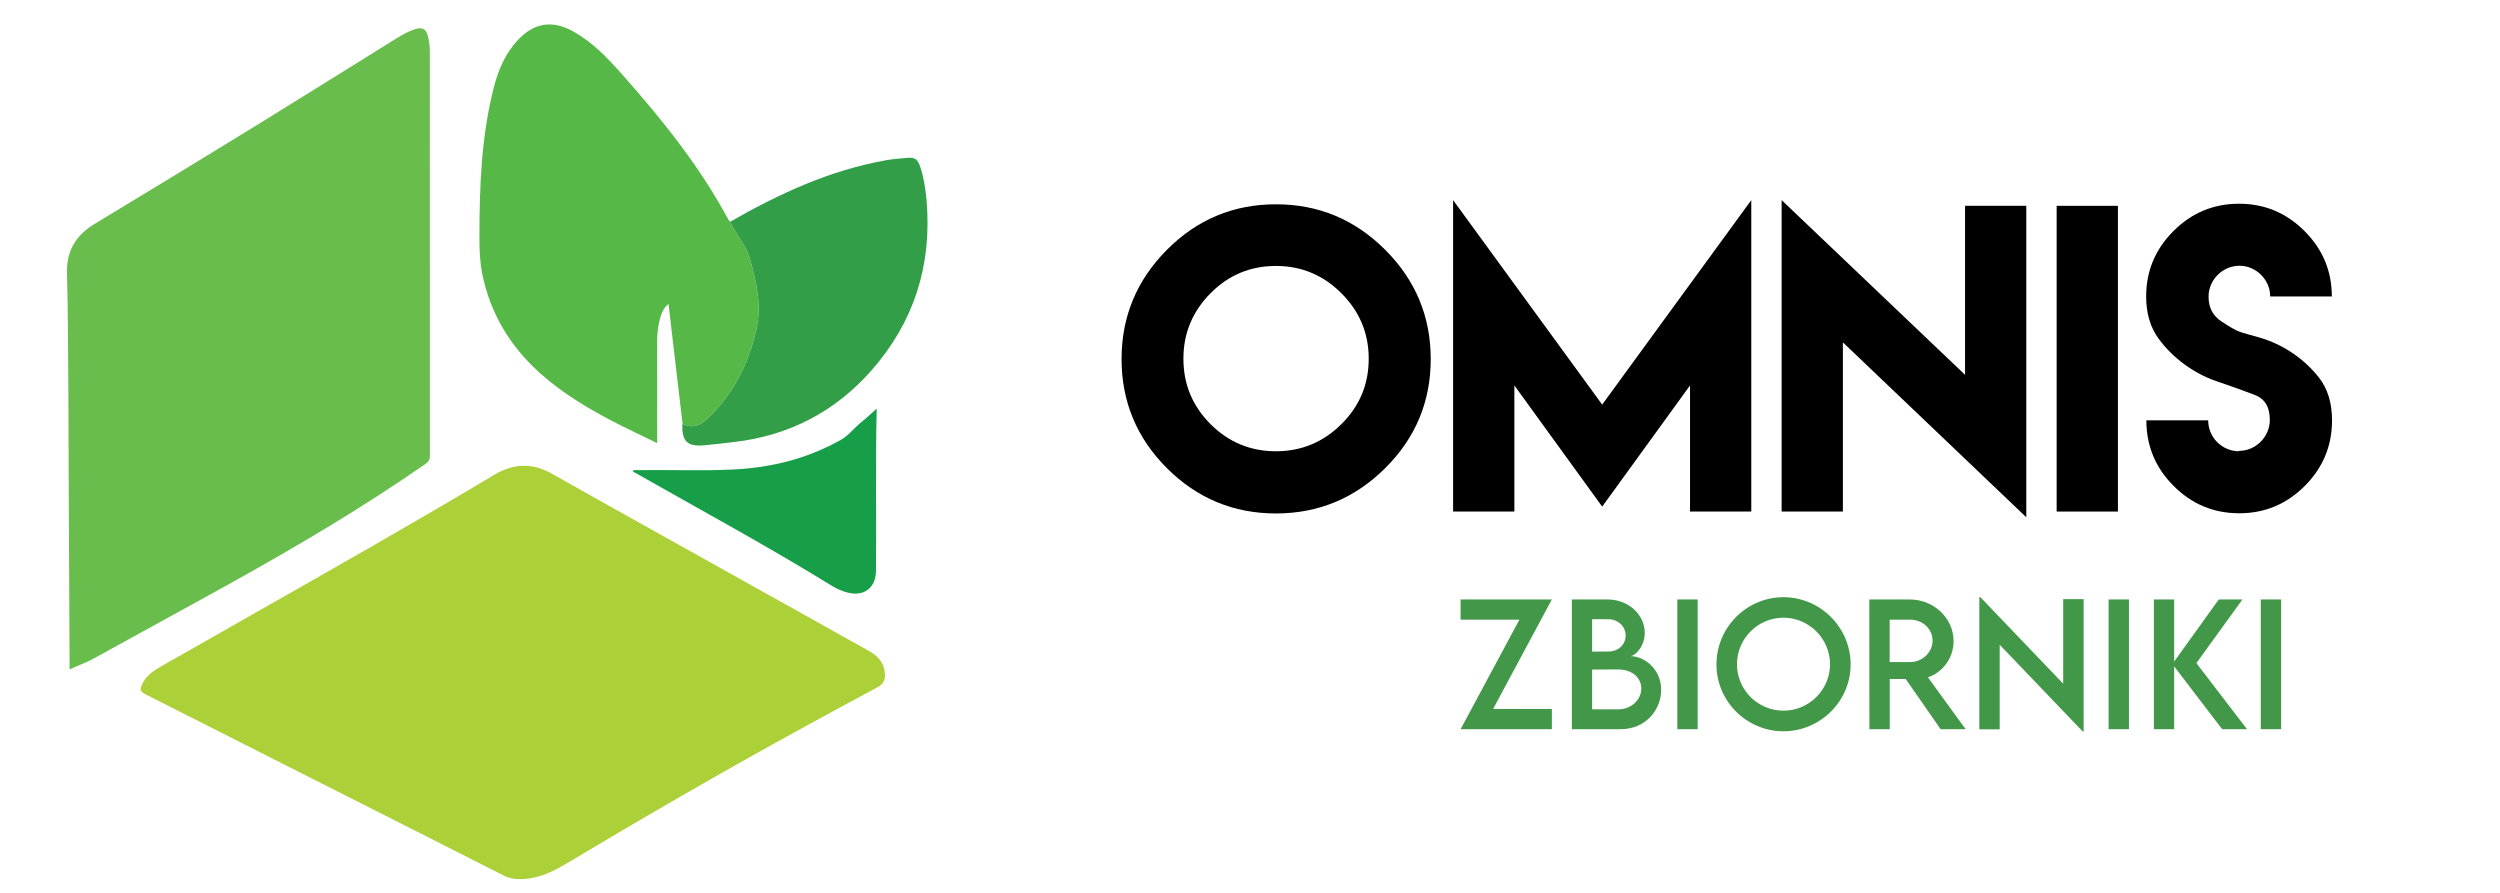
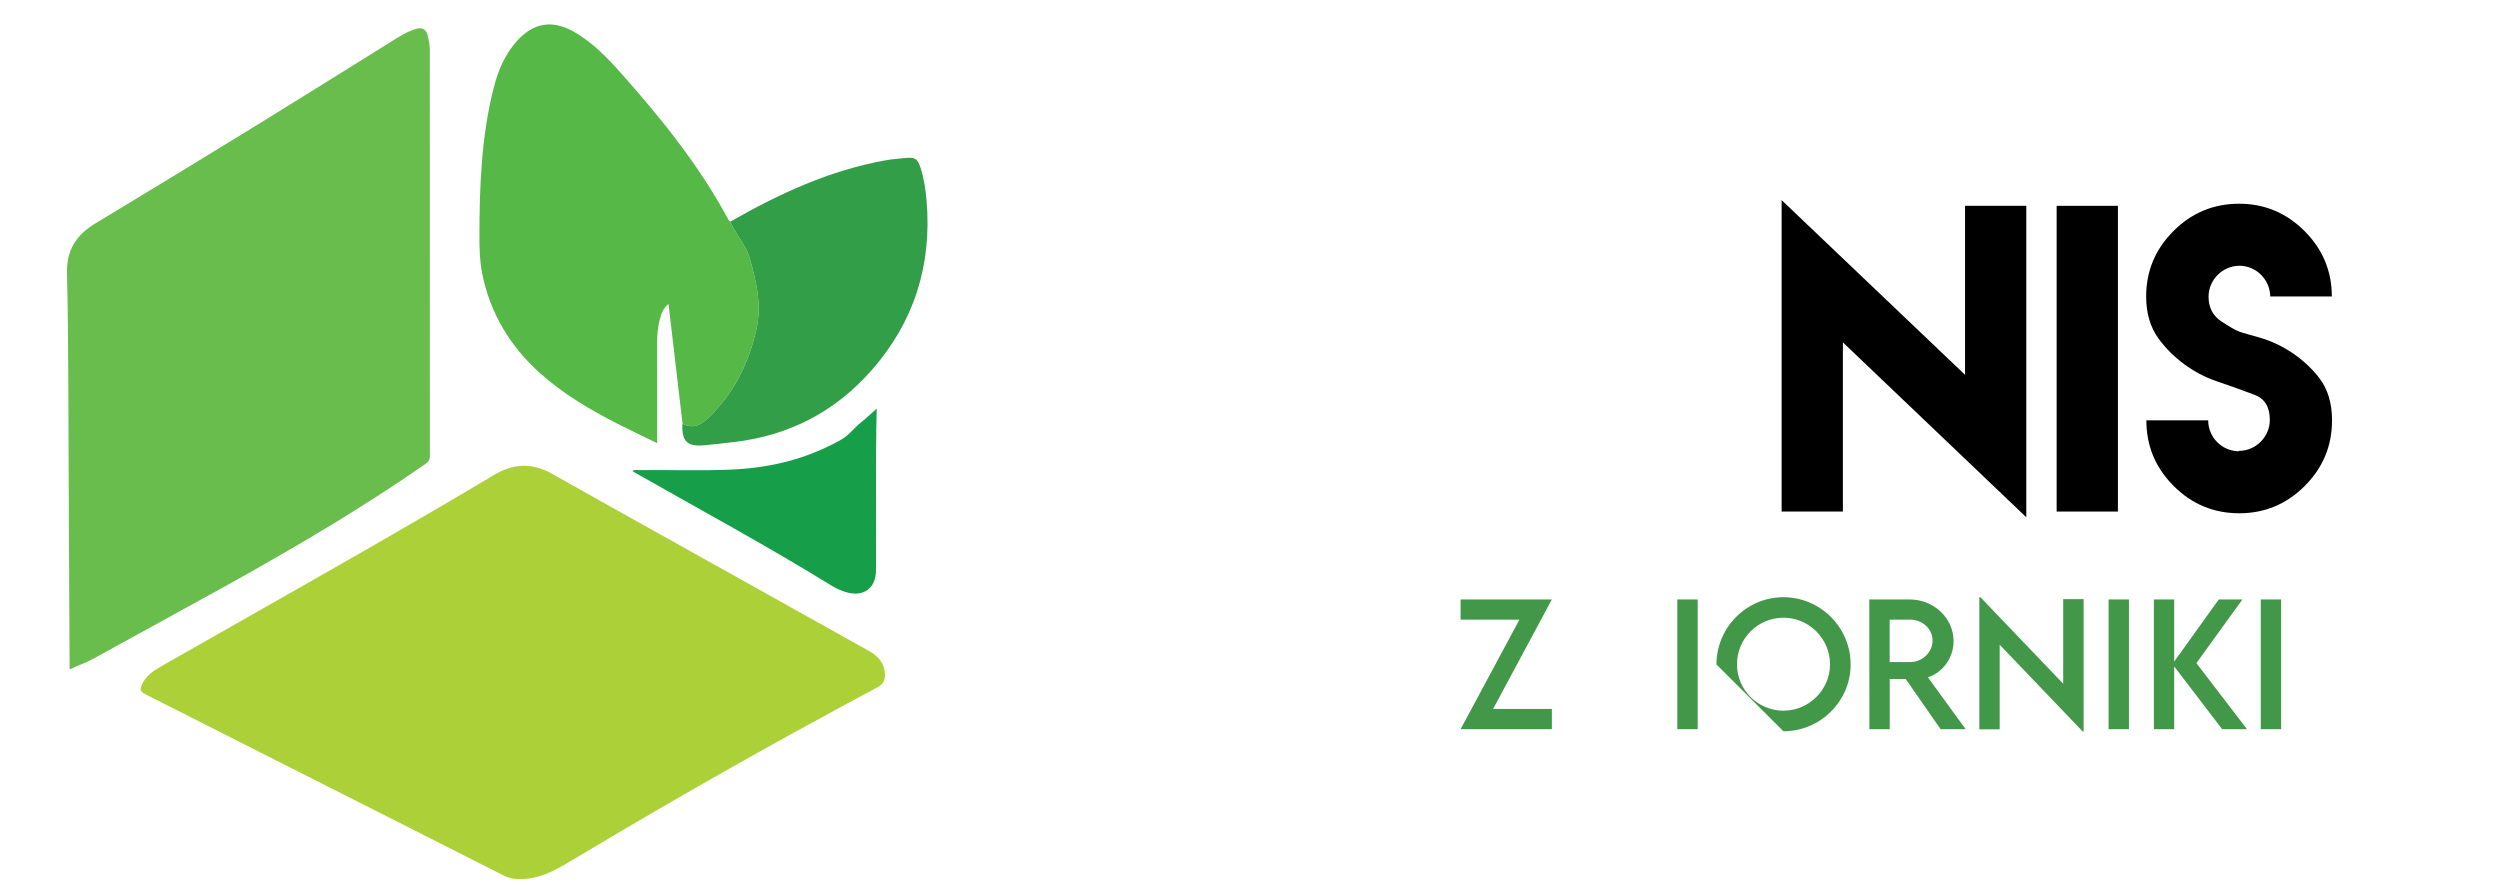
<svg xmlns="http://www.w3.org/2000/svg" version="1.1" id="Layer_1" x="0px" y="0px" width="182px" height="65px" viewBox="7.5 0 182 65" enable-background="new 7.5 0 182 65" xml:space="preserve">
  <g>
-     <path d="M108.343,18.187c2.209,2.209,3.314,4.86,3.314,7.953c0,3.094-1.105,5.744-3.314,7.94c-2.209,2.194-4.861,3.3-7.953,3.3   c-3.093,0-5.744-1.105-7.94-3.3c-2.195-2.196-3.3-4.846-3.3-7.94c0-3.093,1.104-5.744,3.3-7.953   c2.196-2.209,4.847-3.314,7.94-3.314C103.482,14.873,106.134,15.978,108.343,18.187z M95.626,21.349   c-1.312,1.325-1.974,2.913-1.974,4.764c0,1.864,0.663,3.452,1.974,4.764c1.312,1.312,2.9,1.975,4.764,1.975   c1.851,0,3.438-0.663,4.764-1.975c1.325-1.312,1.988-2.899,1.988-4.764c0-1.851-0.663-3.438-1.988-4.764   c-1.326-1.326-2.914-1.988-4.764-1.988C98.526,19.361,96.938,20.023,95.626,21.349z" />
-     <path d="M124.139,29.455l10.854-14.885v22.672h-4.459V28.06l-6.395,8.822l-6.393-8.822v9.181h-4.46V14.569L124.139,29.455z" />
    <path d="M150.555,27.287V14.984h4.459v22.673l-13.352-12.732v12.316h-4.46V14.569L150.555,27.287z" />
    <path d="M157.224,14.984h4.46v22.257h-4.46V14.984z" />
    <path d="M170.492,32.824c1.229,0,2.251-1.021,2.251-2.251c0-0.953-0.373-1.561-1.133-1.837c-1.602-0.594-1.215-0.455-2.775-0.993   c-1.643-0.566-3.161-1.686-4.184-3.08c-0.607-0.829-0.911-1.851-0.911-3.079c0-1.851,0.663-3.438,1.988-4.764   c1.326-1.325,2.913-1.988,4.777-1.988c1.851,0,3.438,0.663,4.764,1.988c1.325,1.326,1.988,2.914,1.988,4.764h-4.487   c0-1.215-1.021-2.237-2.236-2.237c-1.229,0-2.251,1.021-2.251,2.25c0,0.801,0.317,1.409,0.967,1.823   c1.325,0.856,1.174,0.691,2.761,1.16c1.713,0.497,3.259,1.56,4.323,2.927c0.621,0.801,0.938,1.836,0.938,3.094   c0,1.863-0.663,3.452-1.988,4.778c-1.326,1.325-2.914,1.987-4.765,1.987c-1.863,0-3.451-0.662-4.777-1.987   c-1.325-1.326-1.987-2.915-1.987-4.778h4.501c0,1.242,1.008,2.25,2.25,2.25L170.492,32.824z" />
  </g>
  <g>
    <path fill-rule="evenodd" clip-rule="evenodd" fill="#ACD037" d="M45.371,63.999c-0.409,0.006-0.794-0.054-1.175-0.247   c-4.912-2.493-9.83-4.974-14.746-7.459c-3.77-1.906-7.539-3.813-11.308-5.721c-0.448-0.227-0.496-0.364-0.271-0.815   c0.288-0.577,0.794-0.925,1.33-1.229c2.216-1.266,4.435-2.523,6.653-3.783c5.894-3.349,11.793-6.689,17.612-10.168   c1.446-0.864,2.806-0.891,4.245-0.074c2.244,1.272,4.498,2.527,6.751,3.786c5.446,3.042,10.895,6.078,16.339,9.123   c0.641,0.359,1.08,0.874,1.123,1.653c0.024,0.438-0.121,0.741-0.526,0.958c-1.837,0.982-3.668,1.978-5.496,2.979   c-5.792,3.171-11.505,6.482-17.175,9.87C47.69,63.491,46.617,64.003,45.371,63.999z" />
    <path fill-rule="evenodd" clip-rule="evenodd" fill="#68BD4C" d="M12.565,48.735c0-0.179,0-0.265,0-0.351   c-0.022-4.686-0.045-9.369-0.067-14.053c-0.009-1.971-0.007-3.941-0.022-5.911c-0.022-2.845-0.023-5.691-0.099-8.535   c-0.043-1.639,0.648-2.765,2.023-3.594c3.946-2.378,7.88-4.777,11.806-7.189c3.267-2.008,6.515-4.047,9.772-6.072   c0.582-0.362,1.157-0.737,1.824-0.932c0.422-0.124,0.712,0.023,0.825,0.452c0.096,0.366,0.163,0.739,0.163,1.122   c-0.002,9.838-0.003,19.676,0.006,29.515c0,0.289-0.108,0.438-0.333,0.594c-4.627,3.218-9.479,6.068-14.4,8.802   c-3.25,1.804-6.519,3.571-9.77,5.373C13.755,48.255,13.18,48.439,12.565,48.735z" />
    <path fill-rule="evenodd" clip-rule="evenodd" fill="#56B947" d="M57.189,30.846c-0.339-2.887-0.678-5.774-1.023-8.719   c-0.412,0.334-0.53,0.743-0.636,1.146c-0.136,0.523-0.191,1.059-0.19,1.603c0.007,2.437,0.003,4.874,0.003,7.389   c-0.98-0.479-1.923-0.925-2.853-1.397c-2.032-1.035-3.99-2.185-5.696-3.72c-2.171-1.953-3.607-4.344-4.186-7.208   c-0.181-0.892-0.21-1.825-0.208-2.74c0.007-3.634,0.139-7.262,1.041-10.808c0.322-1.266,0.822-2.462,1.726-3.445   c1.184-1.288,2.526-1.513,4.057-0.663c1.427,0.792,2.53,1.962,3.596,3.165c2.869,3.237,5.572,6.597,7.642,10.421   c0.054,0.1,0.091,0.219,0.219,0.259c0.042,0.22,0.171,0.397,0.278,0.587c0.386,0.682,0.907,1.328,1.114,2.062   c0.481,1.703,0.903,3.408,0.481,5.245c-0.581,2.531-1.692,4.711-3.59,6.486C58.443,30.998,57.873,31.211,57.189,30.846z" />
    <path fill-rule="evenodd" clip-rule="evenodd" fill="#339E48" d="M57.189,30.846c0.683,0.365,1.254,0.152,1.776-0.337   c1.898-1.774,3.009-3.955,3.59-6.486c0.422-1.837,0-3.542-0.481-5.245c-0.208-0.734-0.729-1.38-1.114-2.062   c-0.107-0.19-0.237-0.367-0.278-0.587c3.556-2.037,7.244-3.739,11.316-4.463c0.472-0.084,0.954-0.118,1.432-0.165   c0.668-0.067,0.868,0.048,1.076,0.684c0.259,0.793,0.379,1.62,0.45,2.447c0.396,4.683-0.918,8.83-4.032,12.354   c-2.644,2.994-5.984,4.725-9.964,5.19c-0.752,0.088-1.504,0.184-2.258,0.245c-1.15,0.095-1.552-0.297-1.529-1.446   C57.174,30.932,57.184,30.889,57.189,30.846z" />
    <path fill-rule="evenodd" clip-rule="evenodd" fill="#169E49" d="M71.325,29.745c-0.097,3.983-0.021,7.889-0.054,11.795   c-0.011,1.261-0.868,1.916-2.093,1.592c-0.384-0.101-0.745-0.257-1.08-0.462c-4.7-2.897-9.555-5.523-14.354-8.249   c-0.061-0.035-0.12-0.075-0.203-0.127c0.148-0.125,0.296-0.067,0.427-0.069c2.303-0.03,4.606,0.066,6.909-0.046   c2.779-0.135,5.407-0.786,7.841-2.161c0.584-0.33,0.969-0.877,1.483-1.283C70.577,30.439,70.92,30.104,71.325,29.745z" />
  </g>
  <g>
    <path fill="#429848" d="M118.114,45.11h-4.283V43.64h6.645l-4.277,7.969h4.277v1.477h-6.645L118.114,45.11z" />
-     <path fill="#429848" d="M128.433,50.208c0,1.447-1.096,2.877-2.971,2.877h-3.533V43.64h2.578c1.629,0,2.73,1.172,2.73,2.426   c0,1.02-0.709,1.699-1.061,1.699C127.237,47.765,128.433,48.737,128.433,50.208z M123.405,45.081v2.355l1.172-0.006   c0.732,0.006,1.271-0.498,1.271-1.172s-0.586-1.178-1.254-1.178H123.405z M126.985,50.108c0-0.715-0.609-1.371-1.682-1.371   l-1.898,0.006v2.895h1.922C126.177,51.638,126.985,51.022,126.985,50.108z" />
    <path fill="#429848" d="M129.61,43.64h1.482v9.445h-1.482V43.64z" />
-     <path fill="#429848" d="M132.458,48.374c0-2.695,2.191-4.898,4.881-4.898c2.684,0,4.887,2.203,4.887,4.898   c0,2.672-2.203,4.863-4.893,4.863C134.649,53.237,132.458,51.046,132.458,48.374z M140.726,48.362c0-1.869-1.529-3.393-3.393-3.393   s-3.381,1.523-3.381,3.393c0,1.857,1.518,3.375,3.381,3.375S140.726,50.22,140.726,48.362z" />
+     <path fill="#429848" d="M132.458,48.374c0-2.695,2.191-4.898,4.881-4.898c2.684,0,4.887,2.203,4.887,4.898   c0,2.672-2.203,4.863-4.893,4.863z M140.726,48.362c0-1.869-1.529-3.393-3.393-3.393   s-3.381,1.523-3.381,3.393c0,1.857,1.518,3.375,3.381,3.375S140.726,50.22,140.726,48.362z" />
    <path fill="#429848" d="M148.776,53.085l-2.543-3.656h-1.16v3.656h-1.482l-0.006-9.445h2.936c1.758,0,3.199,1.354,3.199,3.035   c0,1.219-0.785,2.279-1.869,2.631l2.748,3.779H148.776z M146.556,48.198c0.891,0.006,1.635-0.715,1.635-1.559   c0-0.879-0.756-1.529-1.635-1.529h-1.488v3.088H146.556z" />
    <path fill="#429848" d="M159.188,43.616v9.633h-0.07l-6.041-6.311v6.158h-1.482v-9.621h0.076l6.029,6.299v-6.158H159.188z" />
    <path fill="#429848" d="M161.005,43.64h1.482v9.445h-1.482V43.64z" />
    <path fill="#429848" d="M169.272,53.085l-3.492-4.57v4.57h-1.477V43.64h1.477v4.523l3.246-4.523h1.723l-3.352,4.635l3.686,4.811   H169.272z" />
    <path fill="#429848" d="M172.085,43.64h1.482v9.445h-1.482V43.64z" />
  </g>
</svg>